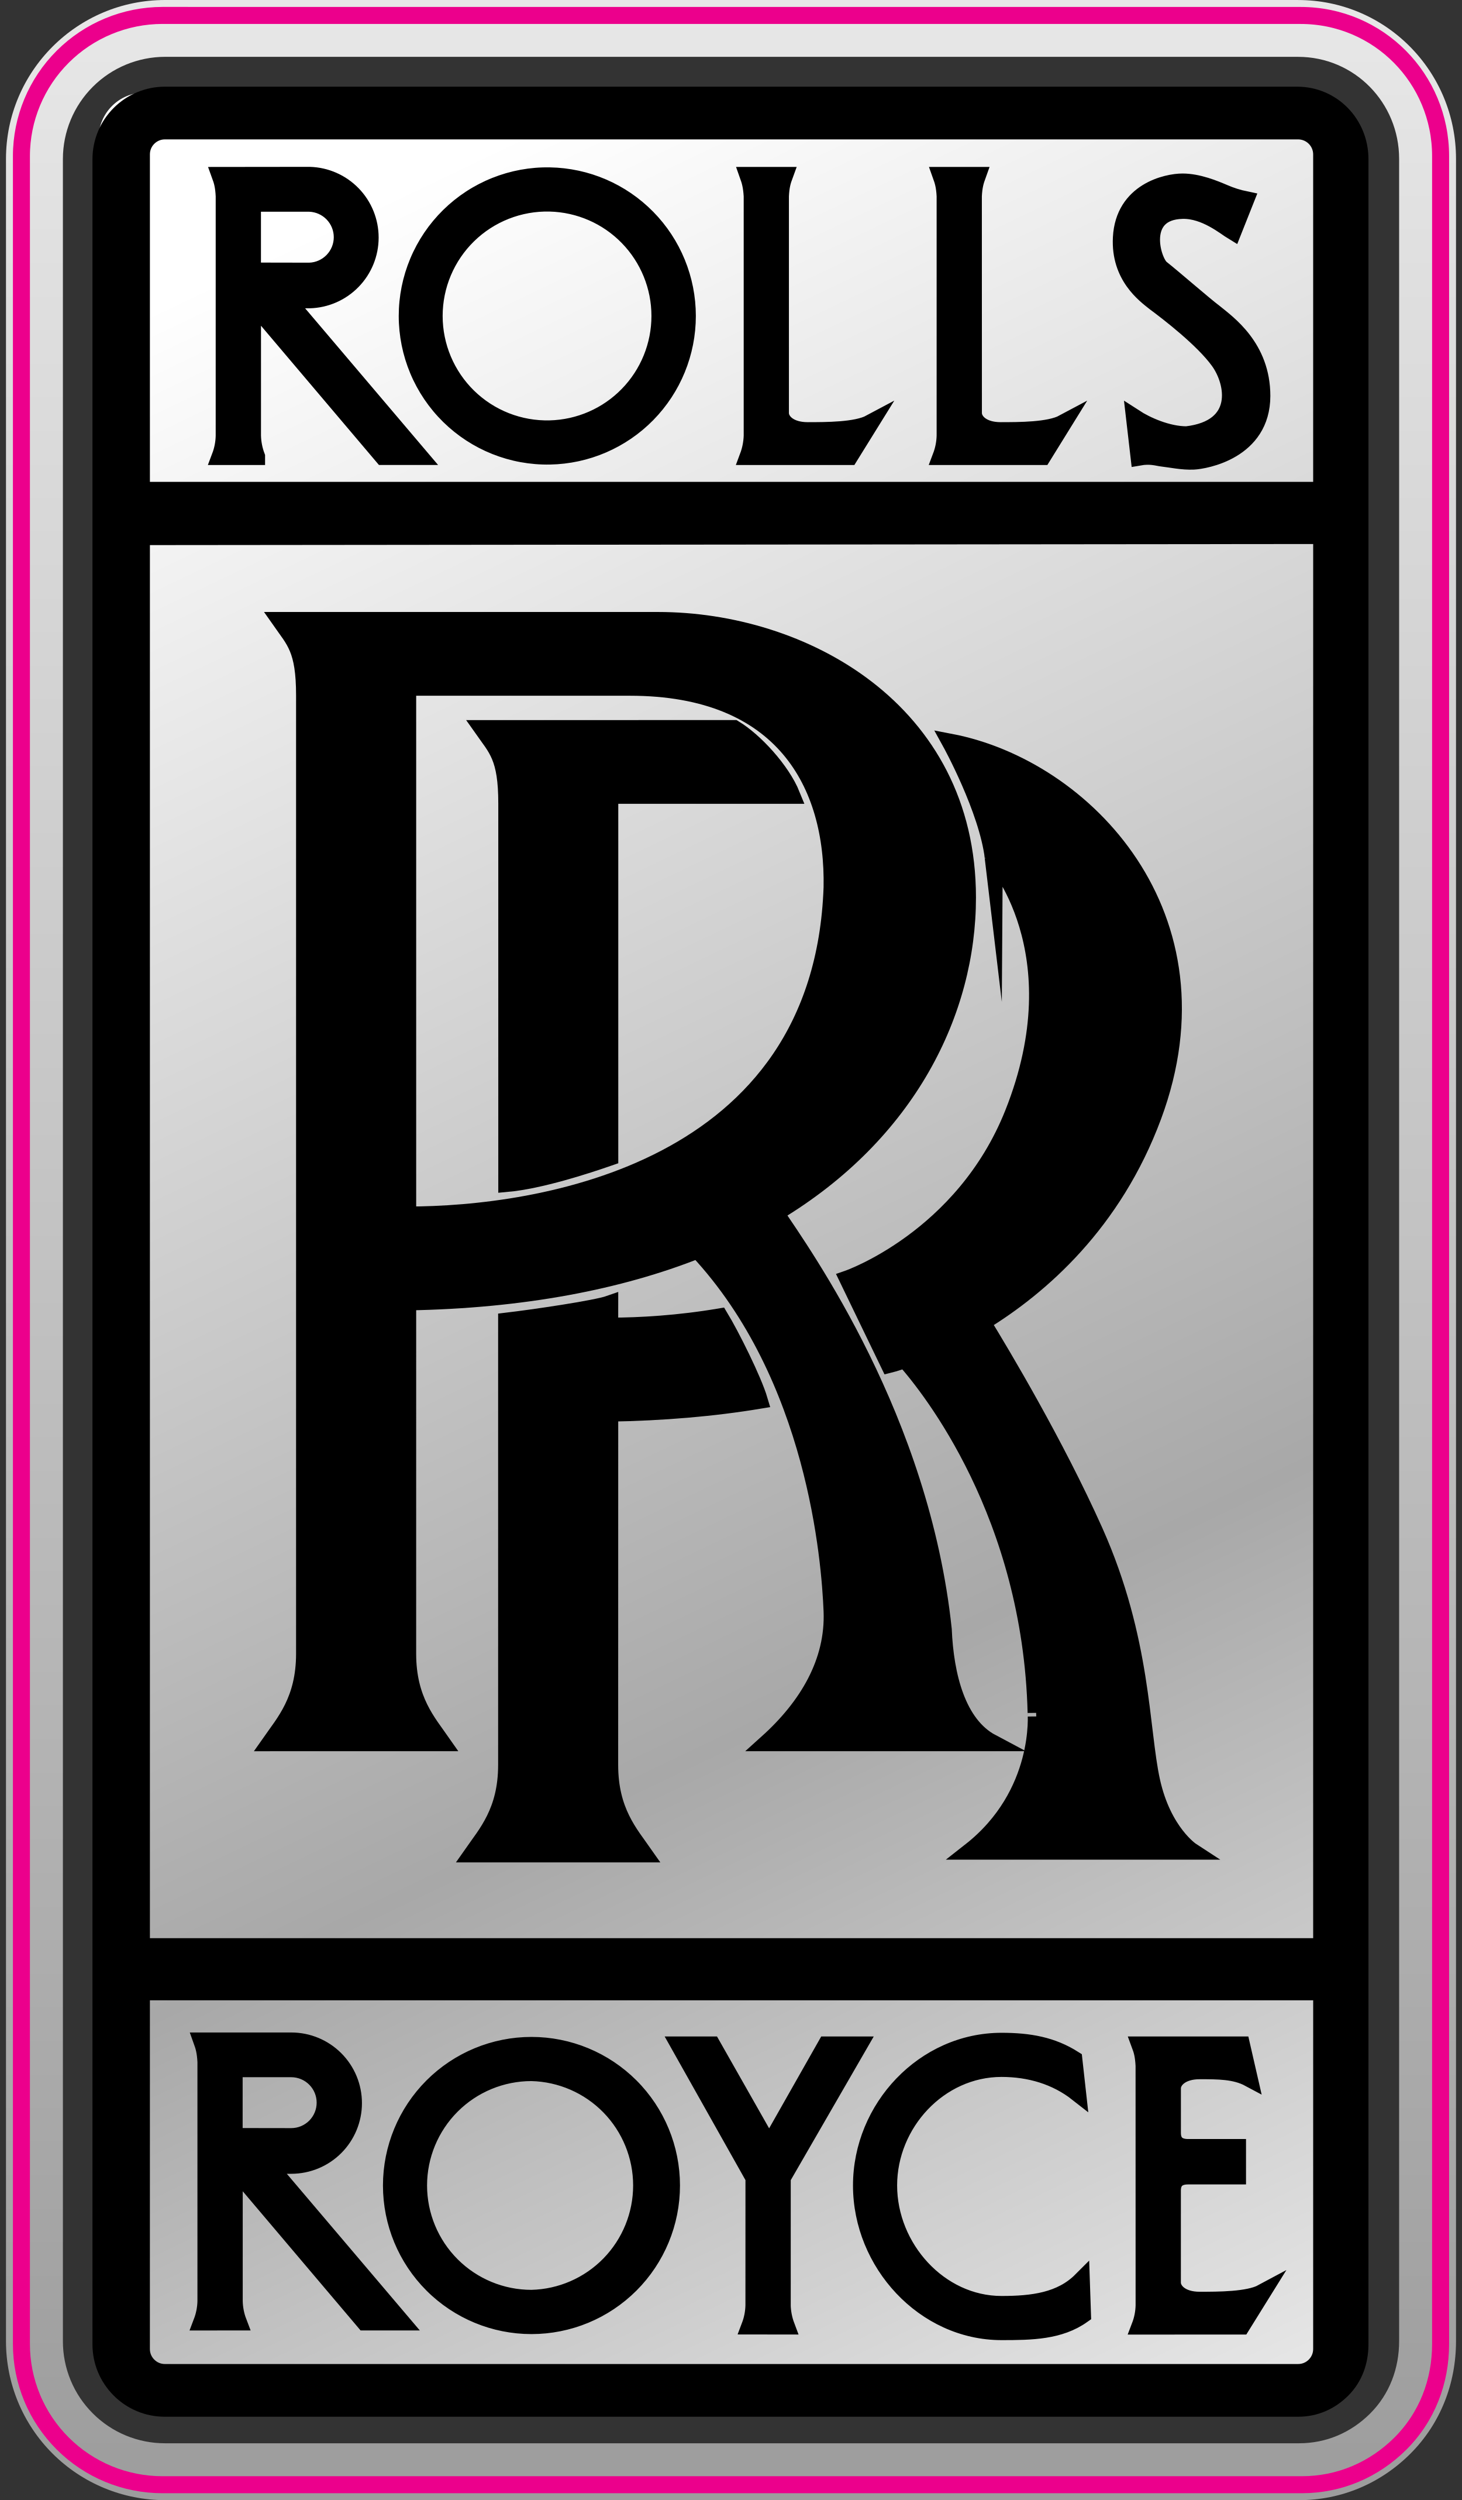
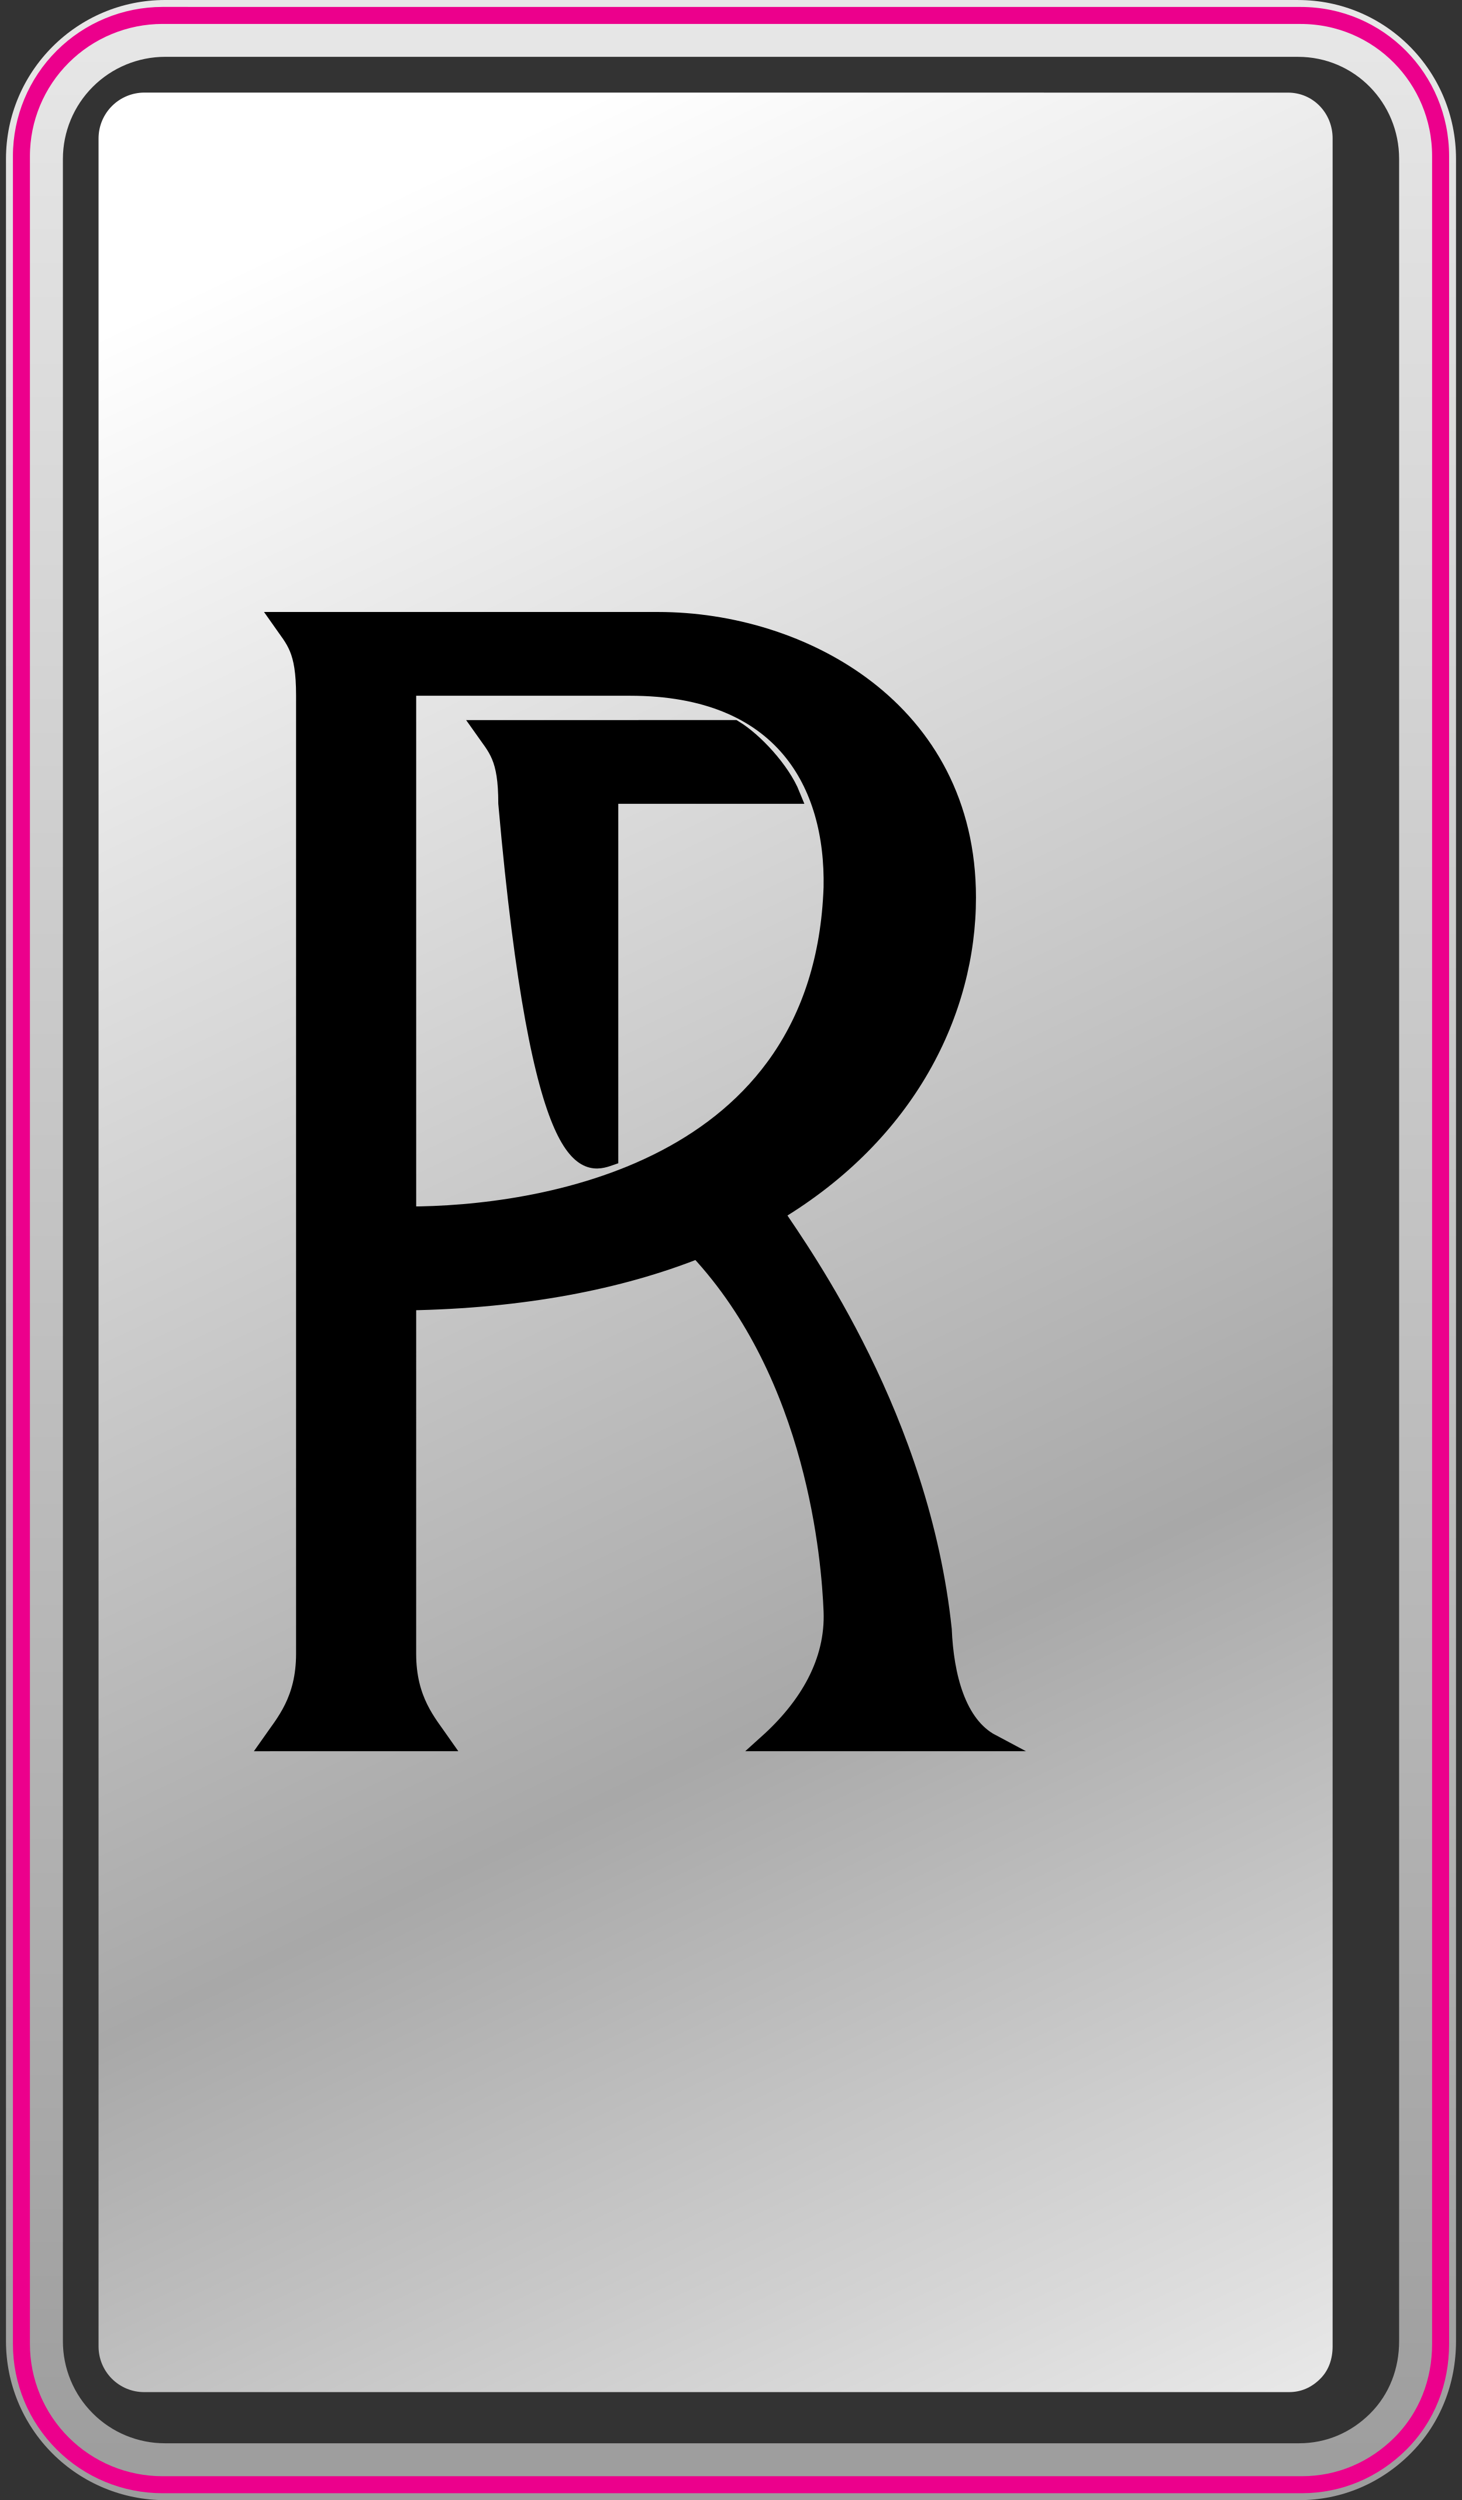
<svg xmlns="http://www.w3.org/2000/svg" width="86" height="147" viewBox="0 0 86 147" fill="none">
  <rect x="0" y="0" width="86" height="147" fill="#333333" stroke="none" />
  <path d="M76.352 0.001L9.709 0C4.547 0 0.352 4.189 0.352 9.341V137.655C0.351 138.882 0.593 140.097 1.063 141.231C1.533 142.364 2.222 143.394 3.091 144.262C3.96 145.13 4.992 145.818 6.127 146.288C7.263 146.758 8.48 147 9.709 147H76.416C78.905 147 81.207 146.022 82.966 144.268C84.734 142.499 85.648 140.144 85.648 137.655V9.34C85.648 4.195 81.523 0.001 76.352 0.001ZM82.301 137.655C82.301 139.252 81.74 140.763 80.601 141.903C79.469 143.031 78.015 143.656 76.416 143.656H9.709C8.92 143.658 8.138 143.503 7.409 143.202C6.679 142.901 6.017 142.458 5.46 141.9C4.901 141.343 4.457 140.682 4.156 139.953C3.854 139.224 3.699 138.444 3.7 137.655V9.341C3.702 7.75 4.336 6.225 5.462 5.101C6.589 3.976 8.117 3.343 9.71 3.341L76.353 3.342C79.68 3.342 82.301 6.04 82.301 9.34V137.655Z" fill="url(#paint0_linear_2786_977)" />
  <path d="M77.665 139.862C78.176 139.351 78.389 138.674 78.389 137.955V8.133C78.389 6.662 77.254 5.446 75.766 5.446L8.485 5.444C7.772 5.446 7.089 5.73 6.586 6.234C6.082 6.738 5.798 7.422 5.797 8.135V137.958C5.796 138.311 5.865 138.661 5.999 138.988C6.134 139.315 6.332 139.611 6.581 139.861C6.831 140.111 7.128 140.31 7.454 140.445C7.781 140.58 8.13 140.649 8.484 140.648H75.824C76.549 140.648 77.157 140.369 77.665 139.862Z" fill="url(#paint1_linear_2786_977)" />
  <path d="M82.375 143.676C80.813 145.227 78.782 146.093 76.571 146.093H9.559C8.468 146.093 7.388 145.88 6.381 145.463C5.374 145.047 4.459 144.437 3.689 143.668C2.919 142.9 2.307 141.989 1.891 140.986C1.474 139.983 1.259 138.908 1.26 137.822V9.175C1.262 6.983 2.137 4.882 3.693 3.332C5.248 1.782 7.358 0.91 9.559 0.907L76.508 0.909C81.093 0.909 84.741 4.622 84.741 9.174V137.821C84.744 140.025 83.945 142.108 82.375 143.676Z" stroke="#EC008C" stroke-miterlimit="22.926" />
-   <path d="M11.875 136.524L14.016 136.522C13.867 136.132 13.787 135.72 13.778 135.303V128.349C13.778 127.814 14.104 127.843 14.343 128.141L21.444 136.523H23.615L16.245 127.846C16.067 127.639 16.094 127.311 16.361 127.311H17.137C18.107 127.311 19.036 126.926 19.721 126.241C20.406 125.555 20.791 124.626 20.791 123.657C20.791 122.687 20.406 121.758 19.72 121.073C19.035 120.388 18.105 120.003 17.136 120.003H11.876C11.994 120.33 12.082 120.627 12.114 121.224V135.309C12.104 135.725 12.023 136.136 11.875 136.524ZM13.773 121.632H17.13C17.392 121.632 17.652 121.684 17.894 121.784C18.136 121.884 18.356 122.031 18.542 122.217C18.727 122.402 18.875 122.622 18.975 122.864C19.075 123.107 19.127 123.366 19.127 123.628C19.127 123.891 19.076 124.15 18.975 124.393C18.875 124.635 18.728 124.855 18.543 125.041C18.357 125.226 18.137 125.373 17.895 125.474C17.653 125.574 17.393 125.626 17.131 125.626L13.773 125.621V121.632ZM59.604 65.46C56.667 72.843 49.871 75.192 49.871 75.192L52.304 80.227C52.304 80.227 52.649 80.142 53.236 79.934C54.74 81.632 60.657 89.061 60.948 100.704C60.948 100.702 61.365 105.487 57.086 108.842H70.094C70.094 108.842 68.414 107.751 67.744 104.73C67.073 101.711 67.238 96.423 64.387 90.044C62.088 84.911 58.923 79.614 57.776 77.746C61.245 75.623 65.501 71.888 67.827 65.625C72.188 53.879 63.8 45.151 55.912 43.641C55.912 43.641 58.092 47.587 58.43 50.439C58.43 50.438 63.401 55.914 59.604 65.46ZM71.428 18.374C70.867 17.957 69.004 16.333 68.309 15.786C67.775 15.371 66.91 12.429 69.561 12.369C70.898 12.337 72.088 13.35 72.531 13.617L73.275 11.745C72.825 11.652 72.387 11.513 71.967 11.328C71.44 11.105 70.481 10.702 69.561 10.702C68.639 10.702 66.107 11.241 65.964 13.971C65.845 16.233 67.36 17.329 67.927 17.779C68.729 18.373 70.777 19.947 71.699 21.226C72.623 22.503 73.097 25.179 69.798 25.565C68.667 25.564 67.424 25.002 66.736 24.555L67.004 26.873C67.688 26.752 68.075 26.899 68.369 26.933C68.876 26.989 69.561 27.142 70.21 27.111C70.867 27.081 74.226 26.518 74.226 23.276C74.225 20.424 72.23 19.027 71.428 18.374ZM58.913 137.091C60.686 137.091 62.33 137.066 63.676 136.11L63.608 134.084C62.409 135.285 60.749 135.495 58.913 135.495C55.246 135.495 52.272 132.165 52.272 128.498C52.272 124.832 55.246 121.616 58.913 121.616C60.579 121.616 62.125 122.077 63.388 123.068L63.166 121.073C61.885 120.259 60.542 120.021 58.913 120.021C54.364 120.021 50.676 123.948 50.676 128.498C50.674 133.05 54.364 137.091 58.913 137.091ZM31.263 136.736C33.448 136.736 35.542 135.869 37.087 134.324C38.632 132.779 39.499 130.685 39.499 128.5C39.499 126.316 38.632 124.221 37.087 122.676C35.542 121.132 33.448 120.264 31.263 120.264C29.079 120.264 26.984 121.132 25.439 122.676C23.895 124.221 23.027 126.316 23.027 128.5C23.027 130.685 23.895 132.779 25.439 134.324C26.984 135.869 29.079 136.736 31.263 136.736ZM31.263 121.86C32.996 121.902 34.644 122.619 35.855 123.859C37.065 125.1 37.743 126.764 37.743 128.498C37.743 130.231 37.065 131.895 35.855 133.136C34.644 134.376 32.996 135.094 31.263 135.135C29.502 135.136 27.814 134.437 26.568 133.192C25.322 131.947 24.622 130.259 24.621 128.498C24.622 126.737 25.322 125.049 26.567 123.804C27.813 122.559 29.502 121.86 31.263 121.86ZM73.034 136.762L74.253 134.802C73.427 135.247 71.669 135.247 70.566 135.247C69.473 135.247 68.963 134.685 68.963 134.208V128.799C68.963 128.141 69.378 127.937 69.885 127.937H72.795V126.267H69.887C69.381 126.267 68.965 126.065 68.965 125.407V122.788C68.965 122.315 69.472 121.751 70.569 121.751C71.671 121.751 72.652 121.751 73.482 122.196L73.033 120.237H67.061C67.183 120.564 67.268 120.86 67.298 121.455L67.3 135.543C67.292 135.961 67.211 136.374 67.061 136.765L73.034 136.762ZM44.349 135.542C44.341 135.958 44.261 136.369 44.113 136.758L46.251 136.761C46.104 136.37 46.023 135.957 46.012 135.539H46.014V128.052L50.53 120.237H48.599L45.243 126.152L41.885 120.237H39.953L44.351 128.052L44.349 135.542ZM44.665 82.332C44.307 81.123 42.996 78.508 42.342 77.429C39.913 77.838 37.651 77.973 35.864 77.973L35.866 76.668C35.034 76.962 31.345 77.496 29.802 77.679V103.772C29.802 106.508 28.611 107.811 27.778 109.003H37.884C37.051 107.811 35.863 106.508 35.863 103.775L35.866 83.086C38.996 83.037 42.007 82.775 44.665 82.332ZM45.907 24.284V11.531C45.935 10.936 46.027 10.641 46.147 10.315L44.007 10.316C44.124 10.644 44.211 10.938 44.247 11.531V25.621C44.234 26.038 44.153 26.45 44.007 26.84H49.979L51.197 24.877C50.366 25.322 48.613 25.321 47.513 25.322C46.411 25.322 45.907 24.759 45.907 24.284ZM32.337 10.341C31.244 10.321 30.157 10.52 29.141 10.926C28.124 11.331 27.199 11.935 26.419 12.702C25.639 13.469 25.019 14.383 24.596 15.393C24.173 16.401 23.955 17.485 23.955 18.579C23.956 19.673 24.174 20.756 24.597 21.765C25.02 22.773 25.64 23.688 26.421 24.455C27.201 25.221 28.127 25.825 29.143 26.23C30.159 26.635 31.246 26.834 32.34 26.814C34.499 26.776 36.557 25.891 38.071 24.35C39.584 22.809 40.432 20.736 40.432 18.576C40.431 16.416 39.583 14.343 38.069 12.803C36.555 11.262 34.497 10.378 32.337 10.341ZM32.339 25.217C31.453 25.238 30.573 25.082 29.749 24.758C28.925 24.434 28.174 23.948 27.54 23.33C26.906 22.711 26.403 21.972 26.059 21.156C25.715 20.34 25.538 19.463 25.538 18.578C25.538 17.692 25.715 16.816 26.059 16C26.403 15.184 26.906 14.445 27.54 13.826C28.174 13.207 28.925 12.722 29.749 12.398C30.573 12.074 31.453 11.918 32.339 11.939C34.072 11.981 35.72 12.698 36.931 13.939C38.142 15.18 38.82 16.844 38.82 18.578C38.82 20.312 38.142 21.977 36.931 23.217C35.72 24.458 34.072 25.175 32.339 25.217ZM57.259 24.284L57.256 11.531C57.285 10.938 57.379 10.642 57.497 10.315L55.356 10.316C55.474 10.644 55.566 10.938 55.596 11.531V25.621C55.586 26.038 55.504 26.45 55.356 26.84H61.331L62.547 24.877C61.716 25.322 59.962 25.321 58.863 25.322C57.763 25.322 57.259 24.759 57.259 24.284ZM17.439 17.623L18.21 17.627C19.164 17.602 20.07 17.206 20.735 16.522C21.401 15.839 21.773 14.922 21.773 13.969C21.773 13.015 21.401 12.098 20.735 11.415C20.07 10.732 19.164 10.335 18.21 10.31L12.953 10.316C13.072 10.642 13.16 10.938 13.188 11.532V25.622C13.18 26.04 13.1 26.452 12.952 26.842H15.092V26.84C14.944 26.45 14.863 26.038 14.852 25.621V18.666C14.852 18.131 15.18 18.159 15.419 18.457L22.522 26.838H24.689L17.319 18.158C17.141 17.95 17.172 17.623 17.439 17.623ZM14.85 15.938V11.949H18.206C18.724 11.968 19.214 12.186 19.573 12.559C19.933 12.931 20.134 13.429 20.134 13.947C20.134 14.464 19.933 14.962 19.573 15.335C19.214 15.707 18.724 15.926 18.206 15.944L14.85 15.938Z" fill="black" stroke="black" stroke-miterlimit="22.926" />
  <path d="M15.896 102.465L26 102.463C25.169 101.271 23.98 99.968 23.98 97.232L23.981 76.546C30.792 76.432 36.482 75.308 41.043 73.496C47.995 80.942 48.826 91.764 48.946 94.731C49.064 97.708 47.52 100.323 45.141 102.464H58.338C56.315 101.392 55.602 98.541 55.486 95.805C54.178 83.442 47.284 73.813 45.615 71.315C53.448 66.618 56.91 59.419 56.91 52.772C56.91 41.715 47.161 36.483 38.721 36.483H16.491C17.322 37.671 17.916 38.147 17.916 40.881V97.231C17.916 99.968 16.729 101.275 15.896 102.465ZM23.981 40.407H37.057C46.091 40.407 49.064 46.115 48.946 52.176C48.352 68.94 31.706 71.439 23.981 71.439V40.407Z" fill="black" stroke="black" stroke-miterlimit="22.926" />
-   <path d="M76.303 5.596H9.697C8.701 5.598 7.746 5.994 7.042 6.699C6.338 7.403 5.941 8.357 5.939 9.353V137.838C5.939 138.844 6.331 139.784 7.042 140.498C7.39 140.847 7.803 141.124 8.259 141.312C8.715 141.501 9.204 141.597 9.697 141.595H76.364C77.368 141.595 78.249 141.205 78.959 140.498C79.668 139.784 79.997 138.844 79.997 137.838V9.352C79.997 7.283 78.376 5.596 76.303 5.596ZM77.745 138.115C77.745 138.875 77.127 139.496 76.364 139.496H9.697C9.515 139.496 9.336 139.46 9.169 139.391C9.001 139.321 8.85 139.218 8.722 139.09C8.593 138.962 8.491 138.81 8.421 138.643C8.352 138.476 8.316 138.296 8.317 138.115L8.318 117.112H77.746L77.745 138.115ZM77.745 114.459H8.318V31.55L77.746 31.486L77.745 114.459ZM77.745 28.832H8.318V9.077C8.318 8.709 8.461 8.361 8.722 8.101C8.983 7.842 9.328 7.696 9.697 7.696H76.364C76.73 7.697 77.081 7.843 77.34 8.102C77.599 8.361 77.745 8.712 77.745 9.078V28.832Z" fill="black" stroke="black" stroke-miterlimit="22.926" />
-   <path d="M43.186 42.838L28.383 42.839C29.218 44.026 29.811 44.502 29.811 47.236V69.584C31.77 69.408 34.503 68.515 35.869 68.04V46.761H46.575C45.978 45.278 44.374 43.553 43.186 42.838Z" fill="black" stroke="black" stroke-miterlimit="22.926" />
+   <path d="M43.186 42.838L28.383 42.839C29.218 44.026 29.811 44.502 29.811 47.236C31.77 69.408 34.503 68.515 35.869 68.04V46.761H46.575C45.978 45.278 44.374 43.553 43.186 42.838Z" fill="black" stroke="black" stroke-miterlimit="22.926" />
  <defs>
    <linearGradient id="paint0_linear_2786_977" x1="42.999" y1="-1.277" x2="42.999" y2="148.577" gradientUnits="userSpaceOnUse">
      <stop stop-color="#E8E8E8" />
      <stop offset="1" stop-color="#9C9C9C" />
    </linearGradient>
    <linearGradient id="paint1_linear_2786_977" x1="8.419" y1="2.536" x2="82.517" y2="157.58" gradientUnits="userSpaceOnUse">
      <stop offset="0.083" stop-color="white" />
      <stop offset="0.611" stop-color="#A8A8A8" />
      <stop offset="1" stop-color="white" />
    </linearGradient>
  </defs>
</svg>